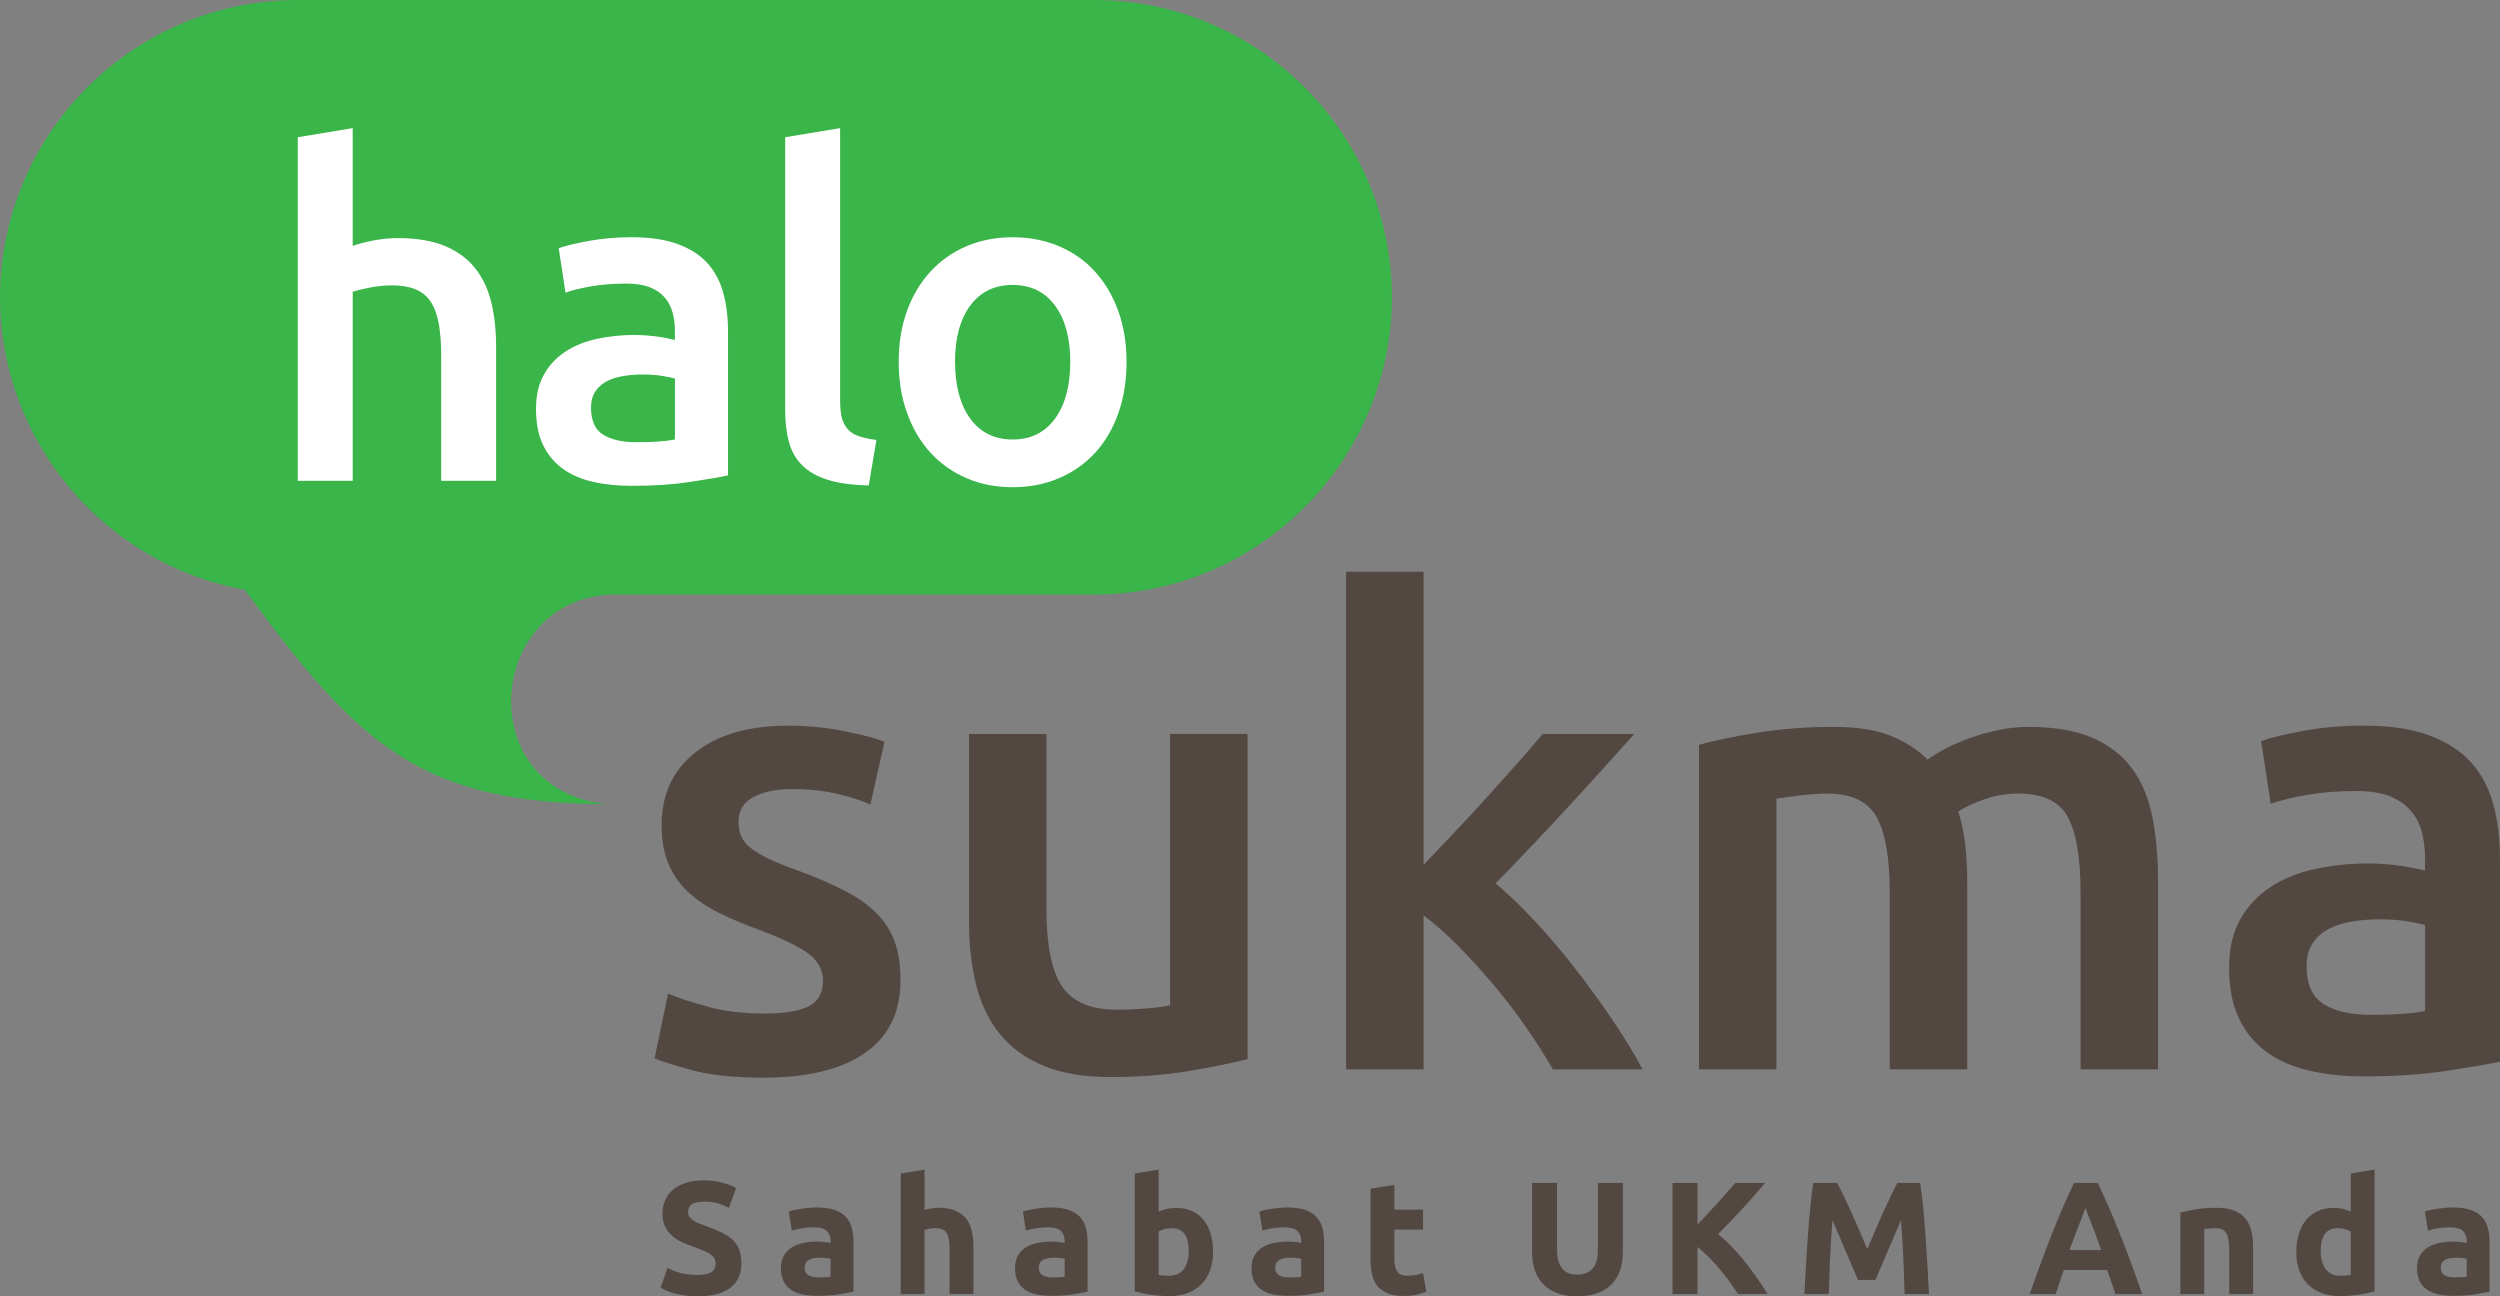
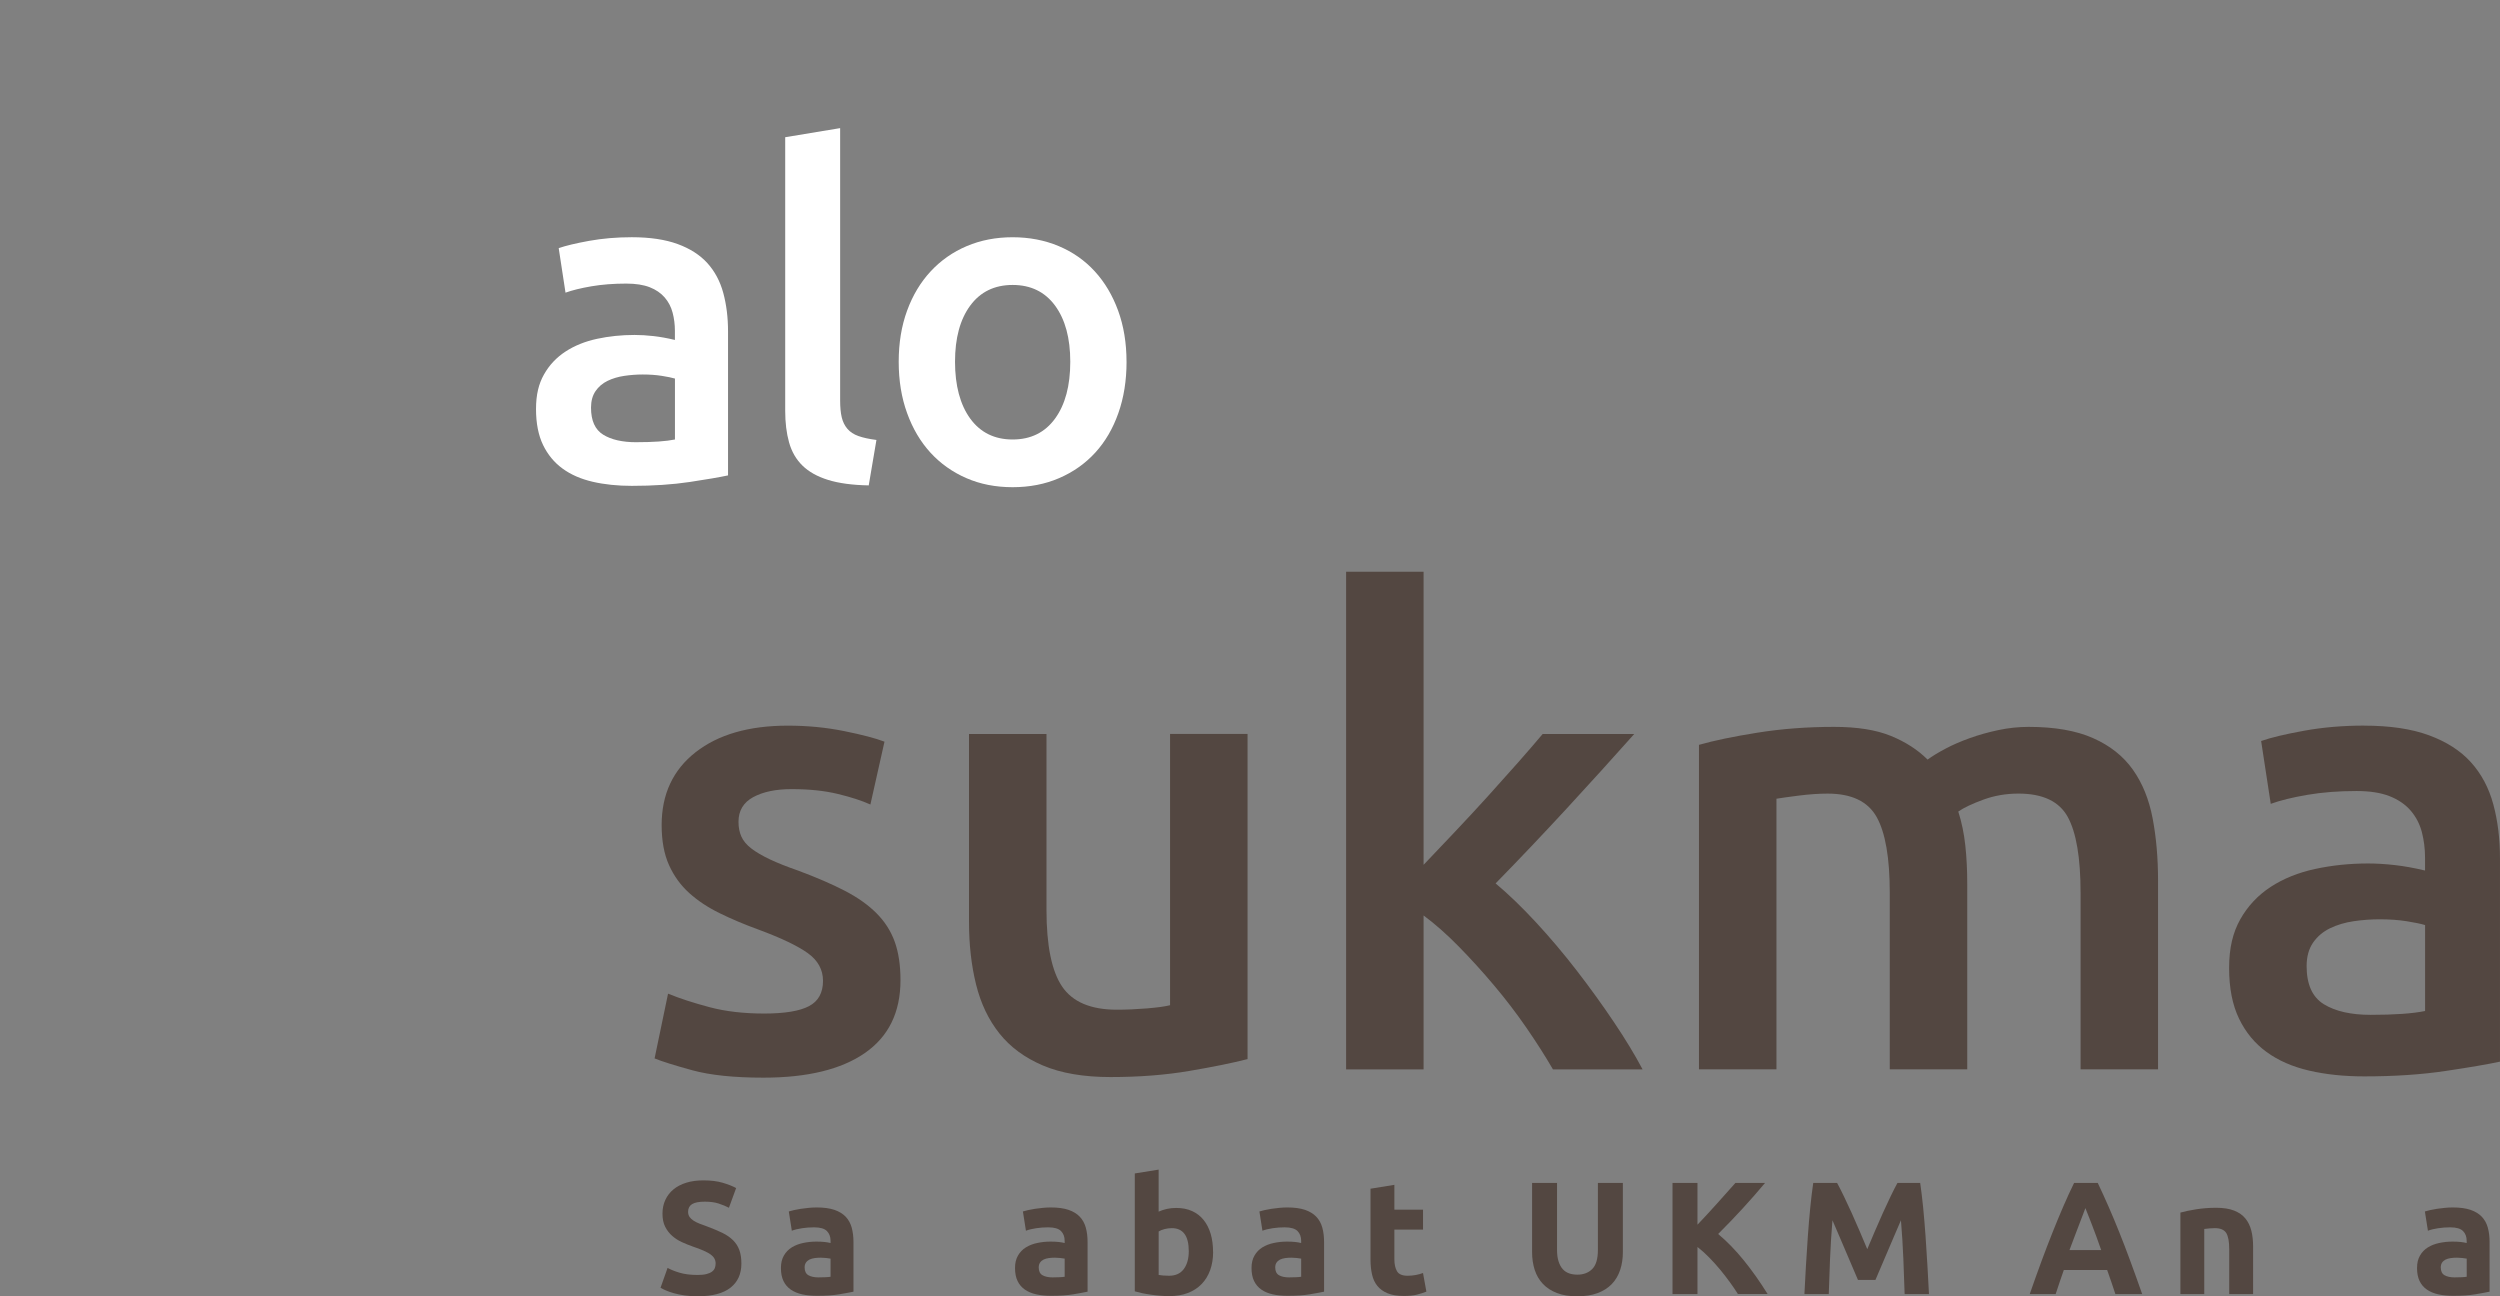
<svg xmlns="http://www.w3.org/2000/svg" width="108" height="56" viewBox="0 0 108 56" fill="none">
  <rect x="0" y="0" width="108" height="56" fill="#808080" stroke="none" />
  <path d="M33.009 43.785C33.895 43.785 34.539 43.68 34.946 43.467C35.351 43.255 35.554 42.89 35.554 42.372C35.554 41.892 35.337 41.495 34.904 41.181C34.471 40.867 33.757 40.525 32.76 40.156C32.152 39.934 31.594 39.699 31.087 39.449C30.579 39.2 30.142 38.91 29.773 38.577C29.404 38.244 29.113 37.842 28.902 37.372C28.689 36.901 28.583 36.324 28.583 35.641C28.583 34.311 29.072 33.263 30.049 32.497C31.026 31.731 32.354 31.348 34.033 31.348C34.881 31.348 35.693 31.426 36.467 31.583C37.242 31.74 37.822 31.892 38.21 32.04L37.601 34.755C37.232 34.588 36.762 34.436 36.191 34.298C35.618 34.159 34.955 34.09 34.199 34.09C33.517 34.09 32.963 34.206 32.539 34.436C32.115 34.667 31.903 35.022 31.903 35.502C31.903 35.742 31.944 35.955 32.027 36.14C32.11 36.325 32.253 36.496 32.456 36.653C32.659 36.81 32.926 36.966 33.258 37.124C33.59 37.281 33.995 37.442 34.475 37.608C35.268 37.904 35.941 38.194 36.494 38.481C37.047 38.767 37.504 39.09 37.863 39.45C38.223 39.81 38.486 40.222 38.652 40.683C38.818 41.145 38.901 41.699 38.901 42.345C38.901 43.73 38.389 44.778 37.365 45.489C36.342 46.199 34.88 46.555 32.981 46.555C31.709 46.555 30.685 46.448 29.91 46.236C29.136 46.024 28.592 45.853 28.278 45.724L28.86 42.926C29.357 43.13 29.953 43.324 30.644 43.508C31.335 43.693 32.124 43.785 33.009 43.785Z" fill="#534741" />
  <path d="M53.894 45.753C53.248 45.919 52.409 46.09 51.376 46.265C50.344 46.441 49.209 46.529 47.974 46.529C46.812 46.529 45.839 46.362 45.056 46.03C44.272 45.697 43.645 45.236 43.175 44.645C42.704 44.054 42.368 43.347 42.165 42.525C41.962 41.704 41.861 40.803 41.861 39.825V31.708H45.208V39.298C45.208 40.849 45.433 41.957 45.886 42.622C46.337 43.287 47.126 43.619 48.251 43.619C48.656 43.619 49.085 43.601 49.538 43.564C49.989 43.527 50.326 43.481 50.547 43.425V31.707H53.894V45.752V45.753Z" fill="#534741" />
  <path d="M61.5 37.359C61.924 36.916 62.376 36.441 62.855 35.932C63.335 35.425 63.805 34.916 64.266 34.409C64.726 33.901 65.164 33.411 65.579 32.941C65.994 32.469 66.349 32.059 66.644 31.708H70.6C69.679 32.742 68.709 33.813 67.688 34.921C66.666 36.029 65.641 37.109 64.61 38.163C65.163 38.625 65.742 39.184 66.349 39.839C66.956 40.494 67.545 41.191 68.116 41.93C68.686 42.669 69.22 43.408 69.716 44.147C70.213 44.885 70.628 45.569 70.959 46.197H67.087C66.755 45.624 66.371 45.024 65.939 44.396C65.506 43.768 65.04 43.159 64.542 42.568C64.044 41.976 63.536 41.418 63.02 40.892C62.504 40.365 61.997 39.918 61.499 39.548V46.197H58.152V24.7H61.499V37.359L61.5 37.359Z" fill="#534741" />
  <path d="M81.638 38.578C81.638 37.063 81.449 35.969 81.071 35.295C80.693 34.621 79.987 34.284 78.955 34.284C78.586 34.284 78.181 34.311 77.738 34.366C77.296 34.422 76.964 34.468 76.743 34.505V46.195H73.396V32.177C74.042 31.992 74.885 31.817 75.927 31.651C76.969 31.484 78.071 31.401 79.232 31.401C80.228 31.401 81.044 31.53 81.68 31.789C82.316 32.048 82.846 32.389 83.271 32.814C83.474 32.666 83.732 32.509 84.046 32.343C84.359 32.176 84.71 32.024 85.097 31.886C85.484 31.747 85.894 31.632 86.328 31.54C86.761 31.448 87.199 31.401 87.641 31.401C88.766 31.401 89.693 31.564 90.421 31.887C91.15 32.209 91.722 32.662 92.136 33.244C92.551 33.826 92.836 34.528 92.993 35.349C93.15 36.171 93.228 37.071 93.228 38.05V46.195H89.881V38.577C89.881 37.062 89.697 35.968 89.328 35.294C88.959 34.62 88.249 34.283 87.198 34.283C86.663 34.283 86.156 34.37 85.677 34.546C85.198 34.722 84.838 34.892 84.598 35.059C84.745 35.521 84.847 36.01 84.902 36.527C84.958 37.044 84.985 37.598 84.985 38.189V46.195H81.638V38.577V38.578Z" fill="#534741" />
  <path d="M102.136 31.348C103.242 31.348 104.173 31.486 104.929 31.763C105.685 32.041 106.29 32.428 106.741 32.926C107.192 33.425 107.516 34.03 107.709 34.741C107.903 35.452 107.999 36.232 107.999 37.081V45.863C107.483 45.974 106.704 46.108 105.662 46.264C104.619 46.421 103.445 46.5 102.135 46.5C101.268 46.5 100.475 46.417 99.756 46.251C99.037 46.084 98.424 45.817 97.917 45.447C97.409 45.078 97.013 44.598 96.727 44.007C96.441 43.415 96.298 42.687 96.298 41.818C96.298 40.95 96.459 40.286 96.781 39.713C97.104 39.141 97.542 38.674 98.095 38.313C98.648 37.953 99.289 37.695 100.018 37.538C100.746 37.381 101.507 37.302 102.299 37.302C102.668 37.302 103.055 37.326 103.461 37.372C103.866 37.418 104.3 37.496 104.762 37.607V37.053C104.762 36.666 104.715 36.296 104.624 35.945C104.531 35.595 104.37 35.285 104.14 35.017C103.909 34.75 103.605 34.542 103.227 34.394C102.849 34.246 102.374 34.172 101.803 34.172C101.028 34.172 100.318 34.227 99.673 34.338C99.027 34.449 98.501 34.578 98.096 34.726L97.681 32.011C98.105 31.863 98.723 31.715 99.535 31.568C100.346 31.42 101.212 31.346 102.135 31.346L102.136 31.348ZM102.413 43.841C103.445 43.841 104.229 43.786 104.764 43.675V39.963C104.58 39.907 104.312 39.852 103.962 39.796C103.612 39.741 103.225 39.714 102.8 39.714C102.431 39.714 102.058 39.741 101.68 39.796C101.302 39.852 100.961 39.954 100.657 40.101C100.352 40.249 100.108 40.457 99.923 40.724C99.739 40.993 99.646 41.33 99.646 41.736C99.646 42.529 99.895 43.079 100.393 43.384C100.891 43.689 101.564 43.841 102.412 43.841H102.413Z" fill="#534741" />
-   <path d="M12.871 0H47.262C54.371 0 60.133 5.771 60.133 12.89V12.792C60.133 19.911 54.371 25.683 47.262 25.683H26.624C21.211 25.683 20.331 33.558 25.632 34.654C25.909 34.711 26.174 34.741 26.425 34.741C18.321 34.741 15.62 32.349 10.723 25.683C10.672 25.612 10.625 25.546 10.578 25.478C4.564 24.395 0 19.128 0 12.792V12.89C0 5.771 5.763 0 12.871 0Z" fill="#39B54A" />
-   <path d="M12.864 20.773V5.928L15.237 5.535V10.621C15.498 10.53 15.802 10.451 16.149 10.385C16.495 10.319 16.838 10.286 17.178 10.286C18.001 10.286 18.684 10.401 19.227 10.63C19.769 10.859 20.204 11.18 20.53 11.592C20.857 12.004 21.089 12.498 21.227 13.075C21.364 13.651 21.433 14.292 21.433 14.999V20.772H19.06V15.372C19.06 14.822 19.023 14.354 18.952 13.967C18.88 13.582 18.763 13.267 18.599 13.025C18.436 12.783 18.217 12.606 17.943 12.495C17.668 12.384 17.328 12.328 16.923 12.328C16.61 12.328 16.289 12.361 15.963 12.426C15.636 12.492 15.394 12.551 15.238 12.603V20.772H12.865L12.864 20.773Z" fill="white" />
  <path d="M27.295 10.248C28.079 10.248 28.739 10.347 29.275 10.543C29.811 10.739 30.239 11.014 30.559 11.367C30.879 11.721 31.108 12.15 31.245 12.653C31.382 13.158 31.451 13.711 31.451 14.313V20.537C31.085 20.616 30.532 20.711 29.794 20.822C29.056 20.933 28.222 20.989 27.294 20.989C26.68 20.989 26.117 20.931 25.607 20.813C25.097 20.695 24.663 20.506 24.303 20.243C23.944 19.982 23.663 19.642 23.46 19.223C23.258 18.804 23.156 18.287 23.156 17.671C23.156 17.055 23.27 16.585 23.499 16.179C23.727 15.773 24.038 15.443 24.43 15.187C24.822 14.931 25.276 14.749 25.792 14.637C26.308 14.526 26.848 14.47 27.41 14.47C27.672 14.47 27.946 14.486 28.234 14.519C28.522 14.552 28.828 14.607 29.156 14.686V14.293C29.156 14.019 29.123 13.757 29.057 13.508C28.992 13.259 28.878 13.04 28.714 12.85C28.55 12.661 28.335 12.513 28.067 12.408C27.799 12.304 27.462 12.251 27.057 12.251C26.508 12.251 26.005 12.29 25.548 12.368C25.09 12.447 24.718 12.539 24.43 12.643L24.136 10.719C24.436 10.615 24.874 10.51 25.449 10.405C26.025 10.301 26.639 10.248 27.292 10.248H27.295ZM27.491 19.103C28.223 19.103 28.779 19.064 29.158 18.986V16.354C29.028 16.316 28.837 16.276 28.589 16.237C28.34 16.198 28.066 16.178 27.766 16.178C27.505 16.178 27.239 16.198 26.972 16.237C26.704 16.276 26.462 16.349 26.247 16.453C26.031 16.558 25.858 16.705 25.728 16.895C25.597 17.085 25.532 17.324 25.532 17.612C25.532 18.175 25.708 18.564 26.061 18.78C26.414 18.997 26.891 19.104 27.492 19.104L27.491 19.103Z" fill="white" />
  <path d="M37.53 20.969C36.824 20.956 36.238 20.877 35.775 20.733C35.311 20.589 34.941 20.383 34.667 20.114C34.392 19.846 34.2 19.512 34.088 19.113C33.976 18.714 33.921 18.259 33.921 17.749V5.928L36.294 5.535V17.297C36.294 17.586 36.316 17.827 36.362 18.024C36.408 18.22 36.49 18.387 36.607 18.524C36.724 18.662 36.885 18.767 37.087 18.838C37.29 18.91 37.548 18.966 37.862 19.006L37.529 20.97L37.53 20.969Z" fill="white" />
  <path d="M48.667 15.628C48.667 16.44 48.549 17.18 48.313 17.847C48.078 18.515 47.745 19.084 47.314 19.555C46.882 20.026 46.363 20.393 45.755 20.655C45.148 20.917 44.477 21.047 43.746 21.047C43.014 21.047 42.347 20.917 41.746 20.655C41.145 20.393 40.628 20.026 40.196 19.555C39.765 19.084 39.428 18.515 39.187 17.847C38.944 17.18 38.824 16.441 38.824 15.628C38.824 14.816 38.944 14.081 39.187 13.419C39.428 12.758 39.768 12.192 40.206 11.721C40.644 11.25 41.163 10.886 41.765 10.631C42.366 10.376 43.026 10.249 43.745 10.249C44.463 10.249 45.127 10.376 45.735 10.631C46.343 10.886 46.862 11.25 47.293 11.721C47.725 12.192 48.061 12.758 48.303 13.419C48.544 14.081 48.666 14.817 48.666 15.628H48.667ZM46.236 15.628C46.236 14.607 46.017 13.799 45.579 13.203C45.141 12.608 44.53 12.31 43.746 12.31C42.963 12.31 42.351 12.608 41.913 13.203C41.475 13.799 41.257 14.607 41.257 15.628C41.257 16.649 41.476 17.48 41.913 18.082C42.351 18.684 42.963 18.986 43.746 18.986C44.53 18.986 45.142 18.684 45.579 18.082C46.017 17.48 46.236 16.662 46.236 15.628Z" fill="white" />
  <path d="M30.14 55.078C30.292 55.078 30.417 55.066 30.517 55.04C30.616 55.015 30.695 54.981 30.755 54.937C30.815 54.893 30.857 54.841 30.88 54.781C30.903 54.722 30.915 54.654 30.915 54.58C30.915 54.423 30.841 54.293 30.693 54.188C30.545 54.085 30.292 53.972 29.933 53.852C29.776 53.797 29.619 53.733 29.462 53.662C29.305 53.591 29.165 53.5 29.041 53.392C28.916 53.283 28.815 53.152 28.736 52.997C28.658 52.842 28.619 52.654 28.619 52.432C28.619 52.21 28.66 52.011 28.744 51.833C28.826 51.655 28.945 51.504 29.097 51.379C29.249 51.254 29.433 51.159 29.65 51.092C29.867 51.025 30.111 50.992 30.383 50.992C30.706 50.992 30.985 51.026 31.22 51.095C31.455 51.165 31.649 51.241 31.801 51.324L31.49 52.175C31.356 52.106 31.207 52.045 31.043 51.992C30.879 51.939 30.683 51.912 30.452 51.912C30.194 51.912 30.008 51.948 29.895 52.02C29.782 52.092 29.726 52.201 29.726 52.349C29.726 52.436 29.747 52.51 29.788 52.571C29.829 52.631 29.888 52.685 29.964 52.734C30.04 52.782 30.128 52.826 30.227 52.865C30.326 52.904 30.435 52.945 30.555 52.986C30.804 53.079 31.021 53.17 31.205 53.259C31.39 53.35 31.543 53.455 31.665 53.575C31.787 53.695 31.878 53.836 31.938 53.997C31.997 54.159 32.028 54.355 32.028 54.586C32.028 55.034 31.871 55.382 31.557 55.628C31.244 55.875 30.771 55.999 30.14 55.999C29.927 55.999 29.736 55.987 29.566 55.961C29.395 55.935 29.244 55.905 29.113 55.867C28.981 55.83 28.868 55.791 28.774 55.75C28.679 55.709 28.599 55.67 28.535 55.632L28.839 54.773C28.982 54.852 29.158 54.922 29.368 54.984C29.578 55.046 29.835 55.078 30.14 55.078V55.078Z" fill="#534741" />
  <path d="M35.286 52.162C35.59 52.162 35.844 52.197 36.047 52.266C36.249 52.335 36.412 52.435 36.535 52.564C36.657 52.693 36.743 52.85 36.794 53.035C36.844 53.22 36.87 53.425 36.87 53.652V55.8C36.722 55.832 36.517 55.87 36.254 55.914C35.991 55.958 35.673 55.979 35.299 55.979C35.065 55.979 34.85 55.959 34.659 55.917C34.468 55.876 34.303 55.808 34.165 55.713C34.027 55.618 33.92 55.494 33.847 55.342C33.773 55.189 33.736 55.002 33.736 54.78C33.736 54.559 33.779 54.388 33.864 54.24C33.949 54.092 34.063 53.974 34.206 53.886C34.349 53.798 34.513 53.735 34.697 53.696C34.882 53.657 35.074 53.637 35.271 53.637C35.405 53.637 35.523 53.643 35.627 53.654C35.731 53.666 35.815 53.681 35.88 53.699V53.602C35.88 53.427 35.827 53.286 35.721 53.18C35.615 53.074 35.431 53.021 35.168 53.021C34.992 53.021 34.82 53.033 34.649 53.059C34.479 53.085 34.331 53.12 34.207 53.167L34.076 52.335C34.135 52.317 34.21 52.297 34.3 52.276C34.391 52.256 34.488 52.238 34.595 52.221C34.701 52.205 34.813 52.191 34.931 52.18C35.048 52.168 35.167 52.162 35.287 52.162H35.286ZM35.369 55.183C35.47 55.183 35.567 55.18 35.659 55.176C35.752 55.172 35.825 55.165 35.88 55.156V54.373C35.839 54.364 35.777 54.355 35.694 54.346C35.611 54.337 35.535 54.332 35.465 54.332C35.369 54.332 35.278 54.337 35.193 54.349C35.108 54.361 35.032 54.383 34.968 54.414C34.903 54.447 34.852 54.491 34.816 54.546C34.778 54.602 34.76 54.671 34.76 54.754C34.76 54.915 34.814 55.027 34.923 55.09C35.031 55.152 35.18 55.184 35.37 55.184L35.369 55.183Z" fill="#534741" />
-   <path d="M38.911 55.903V50.693L39.942 50.527V52.272C40.011 52.249 40.1 52.228 40.208 52.207C40.316 52.186 40.422 52.175 40.523 52.175C40.818 52.175 41.064 52.216 41.26 52.296C41.456 52.378 41.613 52.492 41.73 52.639C41.848 52.787 41.931 52.962 41.979 53.166C42.028 53.37 42.052 53.596 42.052 53.845V55.902H41.021V53.97C41.021 53.637 40.978 53.402 40.893 53.264C40.808 53.125 40.65 53.056 40.419 53.056C40.326 53.056 40.24 53.064 40.159 53.08C40.078 53.096 40.006 53.114 39.941 53.132V55.903H38.91H38.911Z" fill="#534741" />
  <path d="M45.399 52.162C45.704 52.162 45.957 52.197 46.16 52.266C46.362 52.335 46.525 52.435 46.648 52.564C46.77 52.693 46.856 52.85 46.907 53.035C46.958 53.22 46.983 53.425 46.983 53.652V55.8C46.836 55.832 46.63 55.87 46.367 55.914C46.105 55.958 45.786 55.979 45.413 55.979C45.178 55.979 44.964 55.959 44.773 55.917C44.582 55.876 44.416 55.808 44.278 55.713C44.14 55.618 44.033 55.494 43.96 55.342C43.886 55.189 43.849 55.002 43.849 54.78C43.849 54.559 43.892 54.388 43.977 54.24C44.062 54.092 44.176 53.974 44.32 53.886C44.463 53.798 44.626 53.735 44.811 53.696C44.995 53.657 45.187 53.637 45.385 53.637C45.518 53.637 45.637 53.643 45.741 53.654C45.844 53.666 45.928 53.681 45.993 53.699V53.602C45.993 53.427 45.94 53.286 45.834 53.18C45.728 53.074 45.544 53.021 45.281 53.021C45.106 53.021 44.933 53.033 44.763 53.059C44.592 53.085 44.444 53.12 44.32 53.167L44.189 52.335C44.248 52.317 44.324 52.297 44.414 52.276C44.504 52.256 44.602 52.238 44.708 52.221C44.814 52.205 44.926 52.191 45.044 52.18C45.161 52.168 45.28 52.162 45.4 52.162H45.399ZM45.482 55.183C45.584 55.183 45.68 55.18 45.772 55.176C45.865 55.172 45.938 55.165 45.994 55.156V54.373C45.953 54.364 45.89 54.355 45.807 54.346C45.724 54.337 45.648 54.332 45.579 54.332C45.482 54.332 45.391 54.337 45.306 54.349C45.221 54.361 45.145 54.383 45.081 54.414C45.017 54.447 44.965 54.491 44.929 54.546C44.892 54.602 44.873 54.671 44.873 54.754C44.873 54.915 44.927 55.027 45.036 55.09C45.145 55.152 45.294 55.184 45.483 55.184L45.482 55.183Z" fill="#534741" />
  <path d="M52.407 54.081C52.407 54.371 52.364 54.635 52.278 54.871C52.193 55.106 52.07 55.307 51.908 55.473C51.747 55.64 51.548 55.768 51.313 55.858C51.078 55.948 50.81 55.992 50.51 55.992C50.385 55.992 50.255 55.987 50.119 55.975C49.982 55.964 49.849 55.949 49.718 55.93C49.586 55.912 49.461 55.89 49.341 55.865C49.221 55.839 49.115 55.813 49.023 55.786V50.693L50.053 50.527V52.342C50.168 52.291 50.288 52.252 50.413 52.224C50.538 52.197 50.671 52.183 50.814 52.183C51.072 52.183 51.3 52.228 51.499 52.318C51.697 52.408 51.863 52.536 51.996 52.702C52.13 52.869 52.231 53.068 52.301 53.302C52.37 53.535 52.404 53.794 52.404 54.081H52.407ZM51.355 54.053C51.355 53.389 51.11 53.056 50.621 53.056C50.516 53.056 50.411 53.07 50.306 53.097C50.202 53.124 50.119 53.159 50.054 53.201V55.078C50.105 55.087 50.169 55.095 50.248 55.102C50.326 55.108 50.411 55.112 50.504 55.112C50.785 55.112 50.998 55.015 51.141 54.821C51.284 54.627 51.355 54.37 51.355 54.052V54.053Z" fill="#534741" />
  <path d="M55.616 52.162C55.92 52.162 56.174 52.197 56.377 52.266C56.579 52.335 56.742 52.435 56.865 52.564C56.987 52.693 57.073 52.85 57.124 53.035C57.175 53.22 57.2 53.425 57.2 53.652V55.8C57.052 55.832 56.847 55.87 56.584 55.914C56.321 55.958 56.003 55.979 55.629 55.979C55.395 55.979 55.18 55.959 54.989 55.917C54.798 55.876 54.633 55.808 54.495 55.713C54.357 55.618 54.25 55.494 54.177 55.342C54.103 55.189 54.066 55.002 54.066 54.78C54.066 54.559 54.109 54.388 54.194 54.24C54.279 54.092 54.393 53.974 54.536 53.886C54.679 53.798 54.843 53.735 55.028 53.696C55.212 53.657 55.404 53.637 55.601 53.637C55.735 53.637 55.853 53.643 55.958 53.654C56.061 53.666 56.145 53.681 56.21 53.699V53.602C56.21 53.427 56.157 53.286 56.051 53.18C55.945 53.074 55.761 53.021 55.498 53.021C55.323 53.021 55.15 53.033 54.98 53.059C54.809 53.085 54.661 53.12 54.537 53.167L54.406 52.335C54.465 52.317 54.541 52.297 54.631 52.276C54.721 52.256 54.818 52.238 54.925 52.221C55.031 52.205 55.143 52.191 55.261 52.18C55.378 52.168 55.497 52.162 55.617 52.162H55.616ZM55.699 55.183C55.8 55.183 55.897 55.18 55.989 55.176C56.082 55.172 56.155 55.165 56.211 55.156V54.373C56.169 54.364 56.107 54.355 56.024 54.346C55.941 54.337 55.865 54.332 55.795 54.332C55.699 54.332 55.608 54.337 55.523 54.349C55.438 54.361 55.362 54.383 55.298 54.414C55.233 54.447 55.182 54.491 55.146 54.546C55.108 54.602 55.09 54.671 55.09 54.754C55.09 54.915 55.144 55.027 55.253 55.09C55.361 55.152 55.51 55.184 55.7 55.184L55.699 55.183Z" fill="#534741" />
  <path d="M59.206 51.352L60.237 51.185V52.259H61.475V53.118H60.237V54.4C60.237 54.616 60.275 54.789 60.351 54.919C60.427 55.048 60.58 55.112 60.81 55.112C60.921 55.112 61.035 55.102 61.153 55.081C61.27 55.06 61.377 55.031 61.474 54.994L61.62 55.798C61.495 55.849 61.357 55.892 61.205 55.93C61.053 55.967 60.866 55.985 60.644 55.985C60.363 55.985 60.13 55.947 59.946 55.871C59.761 55.795 59.613 55.689 59.503 55.552C59.392 55.416 59.316 55.251 59.272 55.057C59.228 54.863 59.206 54.648 59.206 54.413V51.351L59.206 51.352Z" fill="#534741" />
  <path d="M68.129 56C67.793 56 67.502 55.953 67.258 55.858C67.013 55.764 66.811 55.632 66.653 55.464C66.494 55.295 66.376 55.094 66.3 54.861C66.224 54.627 66.186 54.37 66.186 54.088V51.102H67.264V53.998C67.264 54.192 67.286 54.357 67.33 54.493C67.374 54.63 67.433 54.741 67.51 54.826C67.586 54.911 67.679 54.972 67.787 55.01C67.895 55.047 68.014 55.065 68.143 55.065C68.406 55.065 68.62 54.985 68.783 54.823C68.947 54.661 69.029 54.386 69.029 53.998V51.102H70.108V54.088C70.108 54.37 70.069 54.629 69.99 54.864C69.912 55.099 69.792 55.302 69.631 55.47C69.469 55.639 69.264 55.769 69.015 55.862C68.766 55.955 68.471 56 68.129 56Z" fill="#534741" />
  <path d="M75.078 55.903C74.981 55.747 74.866 55.578 74.734 55.396C74.603 55.215 74.461 55.032 74.309 54.847C74.156 54.663 73.997 54.486 73.831 54.318C73.665 54.149 73.498 53.999 73.331 53.87V55.903H72.252V51.102H73.331V52.907C73.609 52.615 73.891 52.31 74.177 51.991C74.463 51.672 74.728 51.377 74.97 51.102H76.251C75.924 51.492 75.596 51.866 75.266 52.224C74.936 52.584 74.588 52.945 74.224 53.308C74.607 53.629 74.977 54.009 75.333 54.448C75.689 54.888 76.032 55.373 76.361 55.902H75.078V55.903Z" fill="#534741" />
  <path d="M79.362 51.102C79.446 51.255 79.542 51.443 79.65 51.667C79.758 51.892 79.872 52.133 79.99 52.394C80.108 52.655 80.225 52.922 80.341 53.194C80.456 53.466 80.565 53.723 80.666 53.963C80.768 53.723 80.876 53.466 80.992 53.194C81.108 52.922 81.224 52.655 81.343 52.394C81.461 52.133 81.574 51.891 81.682 51.667C81.791 51.443 81.887 51.255 81.97 51.102H82.952C82.999 51.421 83.041 51.778 83.081 52.173C83.119 52.568 83.154 52.979 83.184 53.406C83.214 53.833 83.242 54.261 83.266 54.691C83.292 55.121 83.314 55.525 83.332 55.903H82.28C82.266 55.437 82.248 54.929 82.225 54.379C82.202 53.829 82.167 53.275 82.121 52.716C82.038 52.91 81.945 53.125 81.844 53.36C81.742 53.596 81.641 53.831 81.542 54.067C81.443 54.302 81.347 54.527 81.254 54.742C81.162 54.958 81.083 55.141 81.019 55.293H80.264C80.2 55.141 80.121 54.957 80.029 54.742C79.936 54.528 79.84 54.303 79.741 54.067C79.642 53.831 79.541 53.596 79.439 53.36C79.338 53.125 79.245 52.91 79.162 52.716C79.115 53.275 79.081 53.829 79.058 54.379C79.035 54.929 79.017 55.436 79.003 55.903H77.951C77.969 55.525 77.992 55.121 78.016 54.691C78.041 54.261 78.069 53.833 78.099 53.406C78.129 52.979 78.164 52.568 78.203 52.173C78.242 51.778 78.285 51.421 78.332 51.102H79.362Z" fill="#534741" />
  <path d="M91.384 55.903C91.33 55.737 91.273 55.565 91.212 55.389C91.151 55.213 91.09 55.038 91.029 54.864H89.157C89.096 55.039 89.035 55.214 88.975 55.391C88.914 55.567 88.857 55.737 88.805 55.903H87.685C87.865 55.386 88.036 54.908 88.198 54.469C88.361 54.03 88.519 53.617 88.674 53.229C88.829 52.84 88.981 52.473 89.132 52.124C89.282 51.776 89.439 51.434 89.601 51.102H90.623C90.781 51.435 90.936 51.776 91.089 52.124C91.242 52.473 91.396 52.841 91.551 53.229C91.707 53.616 91.865 54.03 92.027 54.469C92.189 54.908 92.361 55.386 92.542 55.903H91.386H91.384ZM90.088 52.19C90.064 52.259 90.028 52.354 89.982 52.474C89.936 52.594 89.883 52.733 89.823 52.89C89.764 53.047 89.697 53.22 89.625 53.409C89.551 53.598 89.477 53.797 89.401 54.004H90.772C90.699 53.796 90.628 53.596 90.559 53.407C90.49 53.217 90.425 53.043 90.363 52.886C90.301 52.729 90.246 52.59 90.2 52.47C90.153 52.35 90.116 52.257 90.087 52.188L90.088 52.19Z" fill="#534741" />
  <path d="M94.193 52.384C94.369 52.334 94.594 52.286 94.871 52.242C95.148 52.198 95.439 52.176 95.743 52.176C96.047 52.176 96.309 52.217 96.514 52.297C96.719 52.378 96.882 52.493 97.002 52.64C97.122 52.788 97.207 52.963 97.258 53.167C97.309 53.37 97.334 53.596 97.334 53.846V55.903H96.303V53.971C96.303 53.638 96.26 53.403 96.172 53.264C96.084 53.126 95.921 53.056 95.681 53.056C95.607 53.056 95.529 53.06 95.446 53.067C95.363 53.074 95.289 53.082 95.224 53.091V55.904H94.193V52.385V52.384Z" fill="#534741" />
-   <path d="M102.584 55.785C102.491 55.813 102.385 55.84 102.265 55.865C102.146 55.891 102.02 55.912 101.888 55.93C101.757 55.949 101.623 55.964 101.487 55.975C101.351 55.987 101.221 55.992 101.096 55.992C100.796 55.992 100.529 55.949 100.294 55.861C100.058 55.773 99.86 55.647 99.698 55.483C99.537 55.319 99.413 55.121 99.328 54.887C99.243 54.654 99.2 54.392 99.2 54.101C99.2 53.809 99.237 53.538 99.311 53.301C99.384 53.063 99.491 52.861 99.629 52.695C99.767 52.528 99.936 52.402 100.137 52.314C100.338 52.226 100.567 52.182 100.826 52.182C100.969 52.182 101.097 52.196 101.21 52.224C101.323 52.251 101.437 52.291 101.552 52.341V50.693L102.583 50.526V55.784L102.584 55.785ZM100.253 54.053C100.253 54.372 100.324 54.628 100.467 54.823C100.61 55.016 100.822 55.113 101.104 55.113C101.196 55.113 101.282 55.11 101.36 55.103C101.439 55.097 101.503 55.088 101.554 55.079V53.202C101.489 53.161 101.405 53.126 101.301 53.099C101.198 53.071 101.093 53.057 100.986 53.057C100.498 53.057 100.253 53.39 100.253 54.055V54.053Z" fill="#534741" />
  <path d="M105.966 52.162C106.27 52.162 106.524 52.197 106.727 52.266C106.929 52.335 107.092 52.435 107.215 52.564C107.337 52.693 107.423 52.85 107.474 53.035C107.525 53.22 107.55 53.425 107.55 53.652V55.8C107.402 55.832 107.197 55.87 106.934 55.914C106.671 55.958 106.353 55.979 105.979 55.979C105.745 55.979 105.531 55.959 105.34 55.917C105.148 55.876 104.983 55.808 104.845 55.713C104.707 55.618 104.6 55.494 104.527 55.342C104.453 55.189 104.416 55.002 104.416 54.78C104.416 54.559 104.458 54.388 104.544 54.24C104.629 54.092 104.743 53.974 104.886 53.886C105.029 53.798 105.193 53.735 105.378 53.696C105.562 53.657 105.754 53.637 105.951 53.637C106.085 53.637 106.204 53.643 106.308 53.654C106.411 53.666 106.495 53.681 106.56 53.699V53.602C106.56 53.427 106.507 53.286 106.401 53.18C106.295 53.074 106.111 53.021 105.848 53.021C105.673 53.021 105.5 53.033 105.33 53.059C105.159 53.085 105.011 53.12 104.886 53.167L104.755 52.335C104.815 52.317 104.89 52.297 104.98 52.276C105.07 52.256 105.168 52.238 105.274 52.221C105.38 52.205 105.492 52.191 105.61 52.18C105.727 52.168 105.846 52.162 105.966 52.162ZM106.05 55.183C106.151 55.183 106.248 55.18 106.34 55.176C106.433 55.172 106.506 55.165 106.562 55.156V54.373C106.52 54.364 106.458 54.355 106.375 54.346C106.292 54.337 106.216 54.332 106.146 54.332C106.05 54.332 105.959 54.337 105.874 54.349C105.788 54.361 105.713 54.383 105.649 54.414C105.584 54.447 105.533 54.491 105.497 54.546C105.459 54.602 105.441 54.671 105.441 54.754C105.441 54.915 105.496 55.027 105.604 55.09C105.712 55.152 105.861 55.184 106.051 55.184L106.05 55.183Z" fill="#534741" />
</svg>